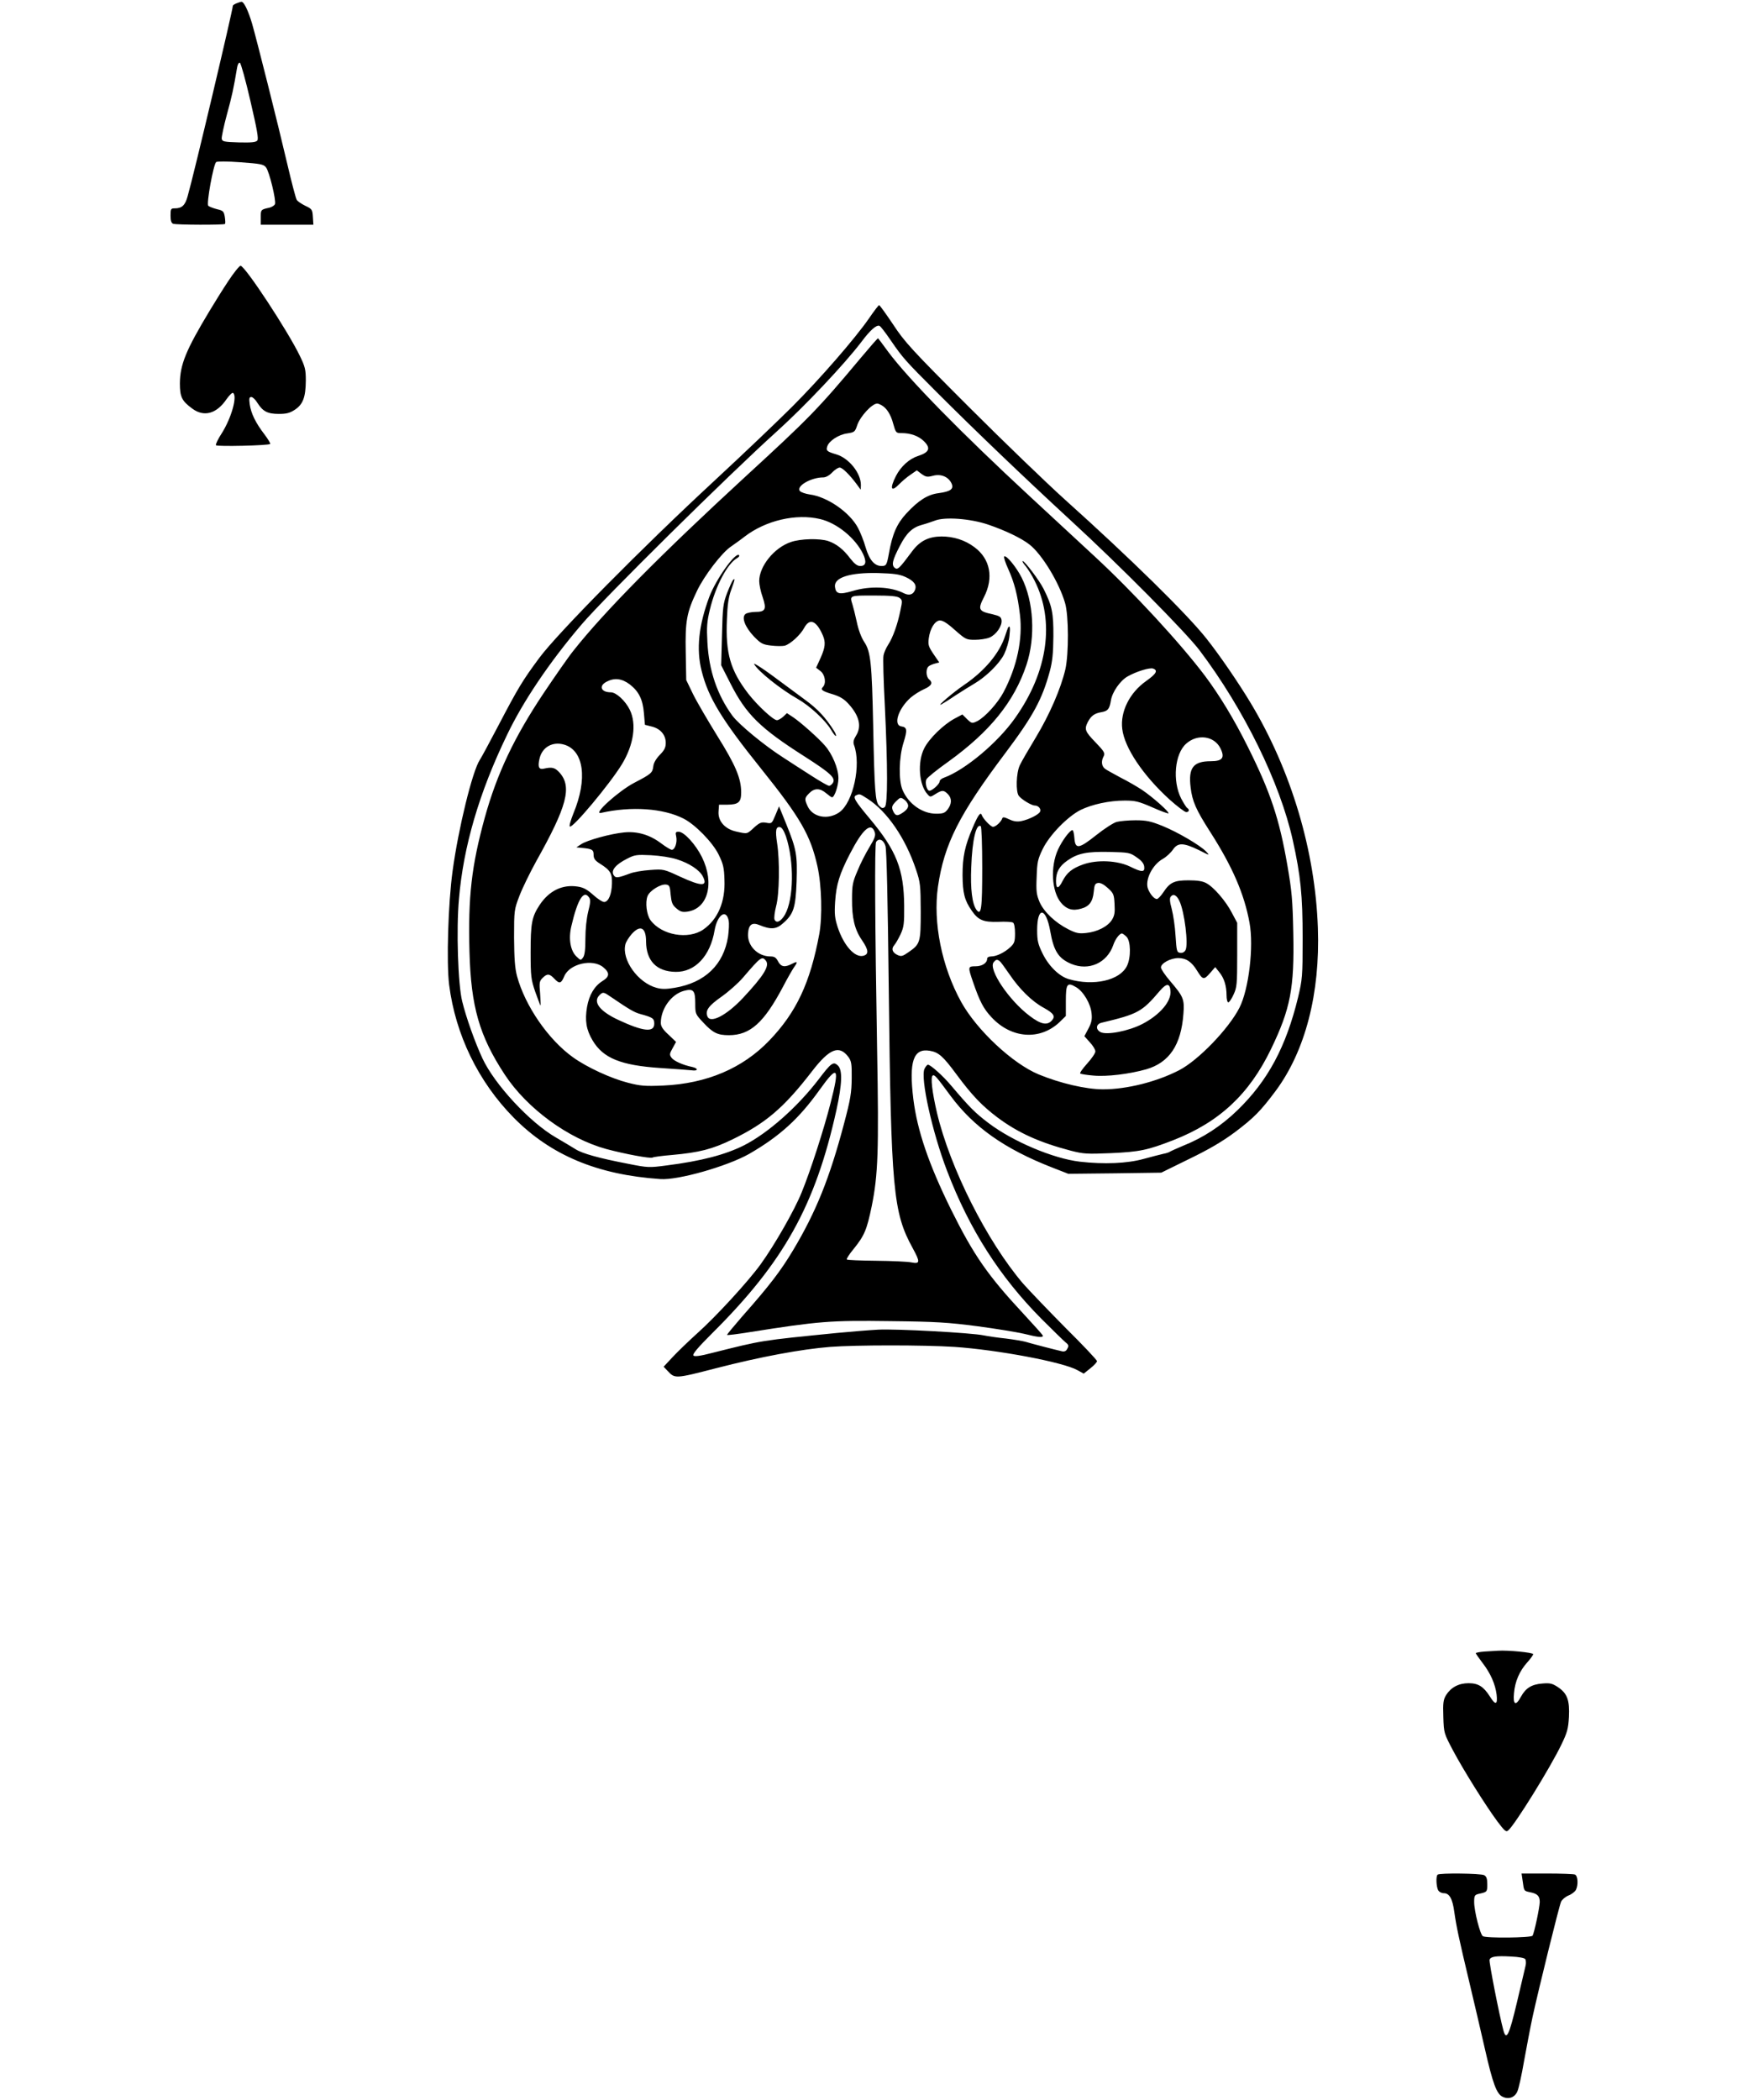
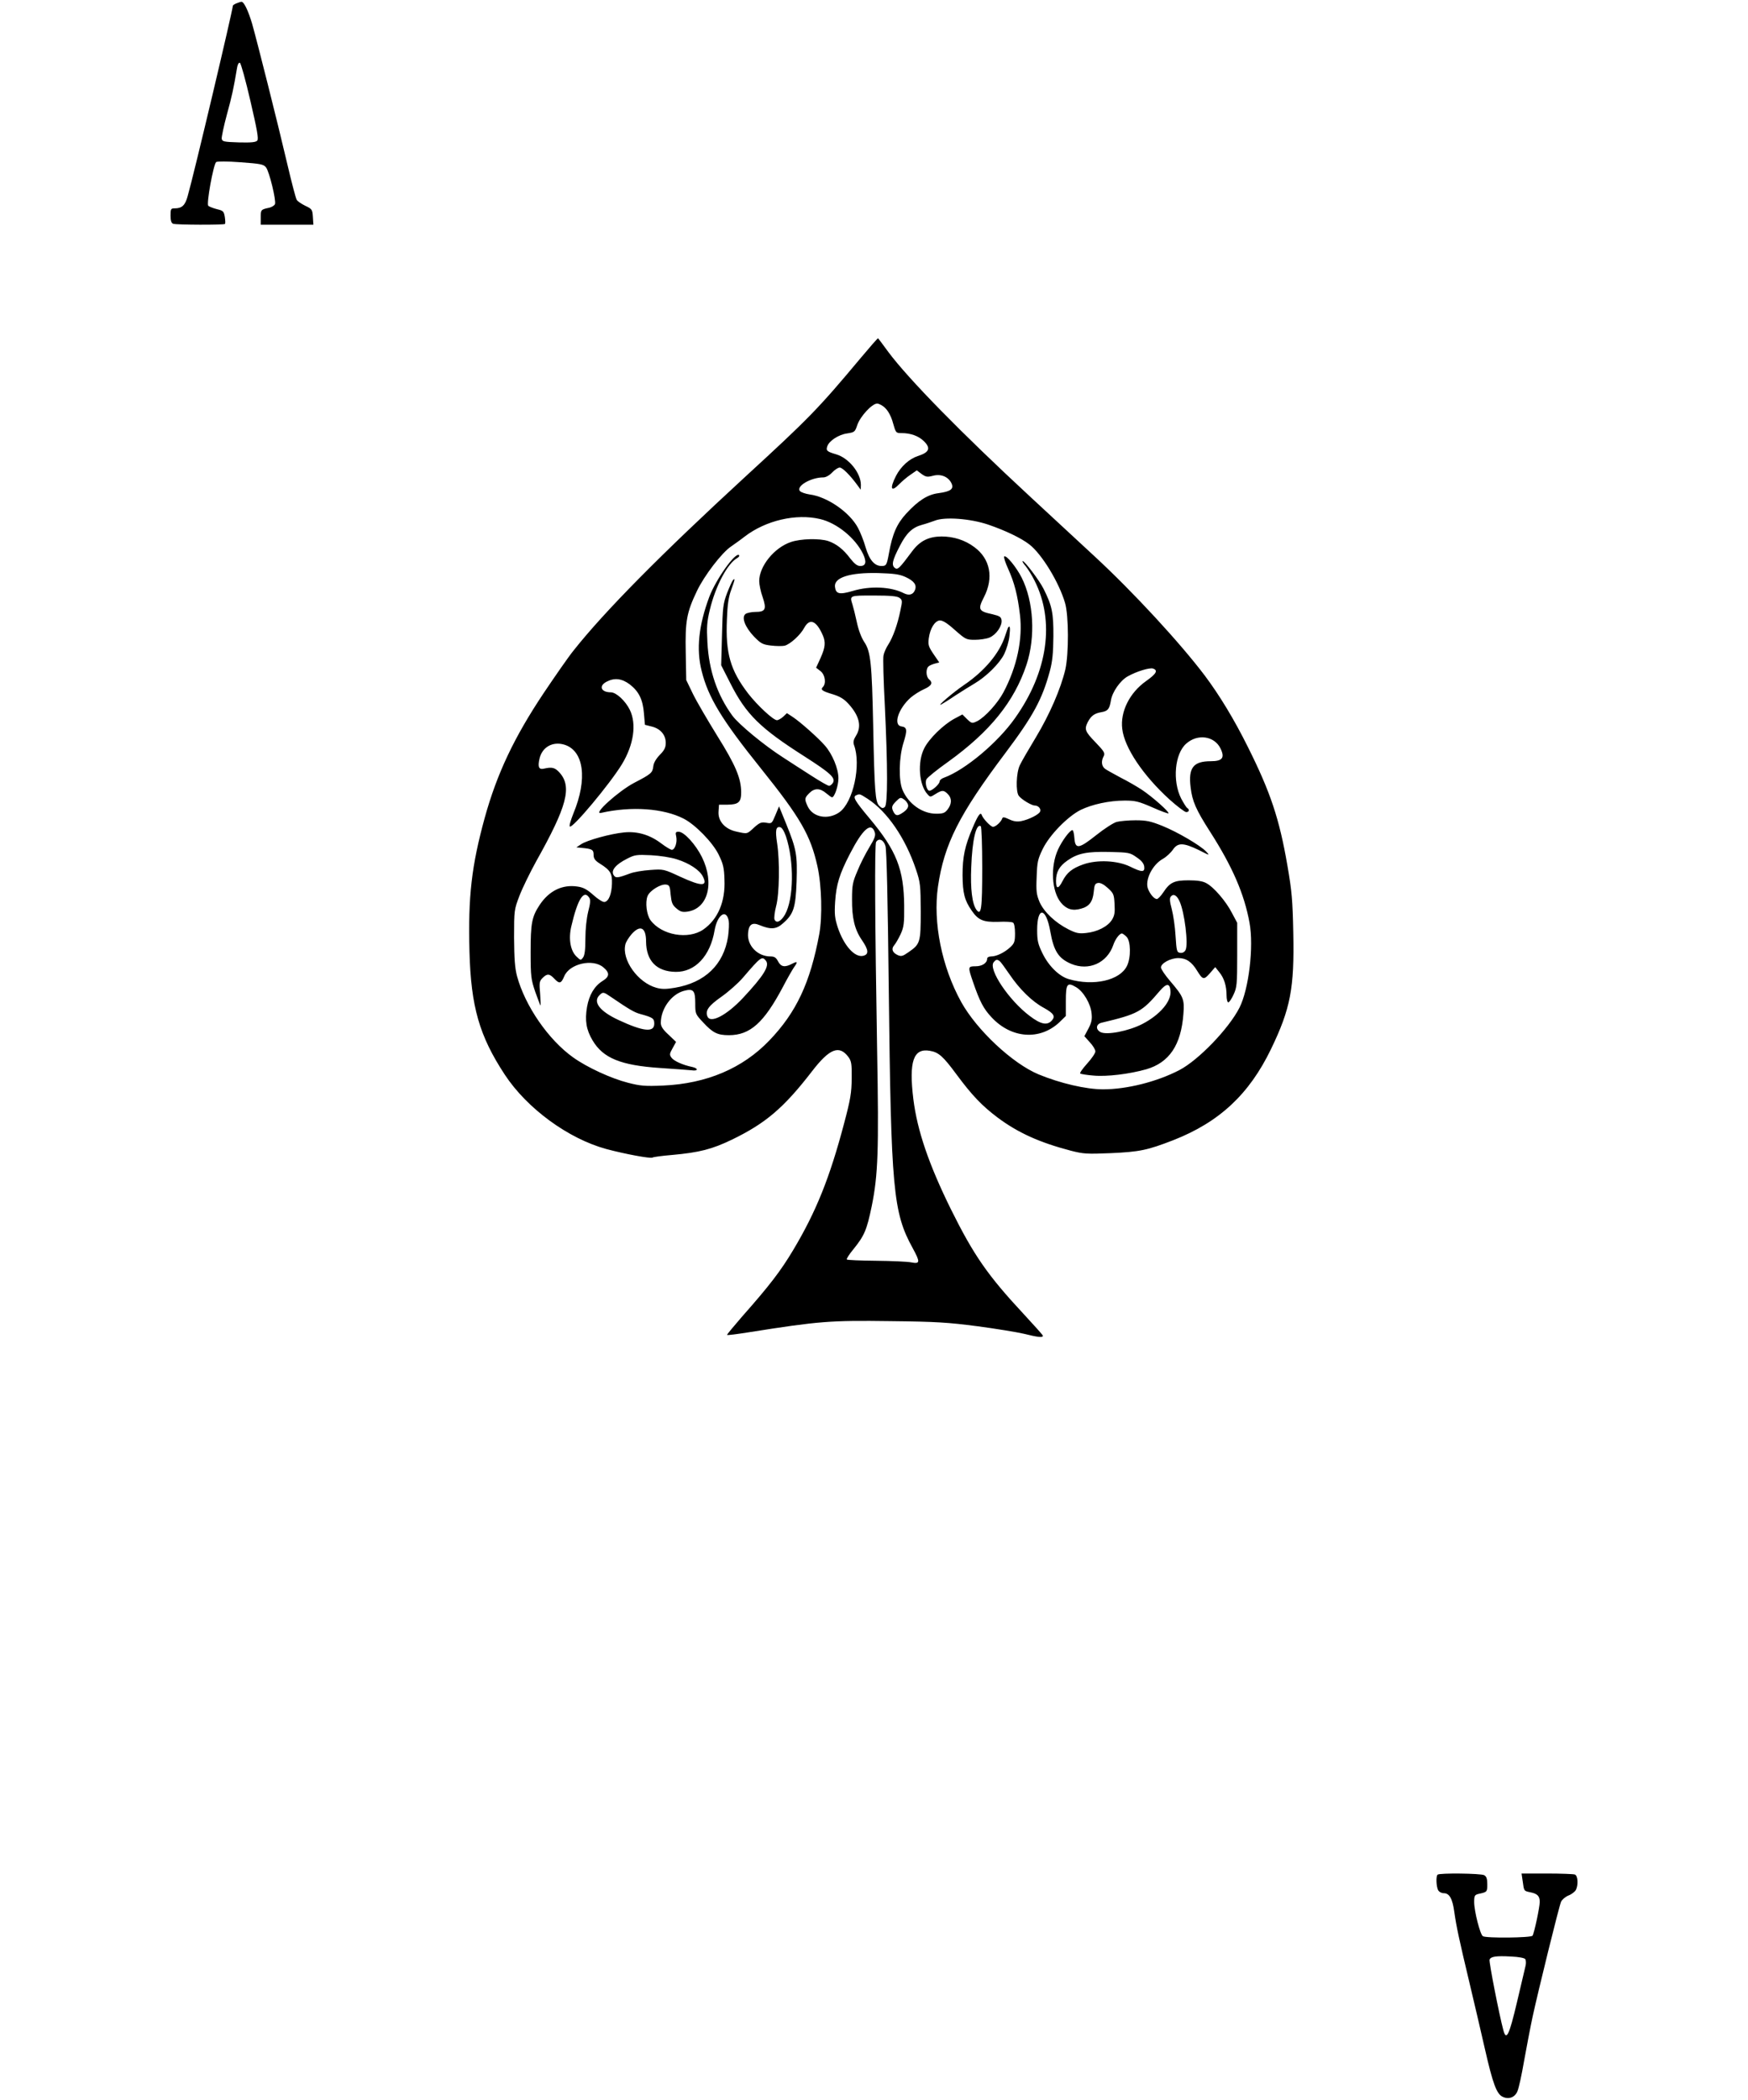
<svg xmlns="http://www.w3.org/2000/svg" version="1.0" width="1066pt" height="1280pt" viewBox="0 0 1066 1280" preserveAspectRatio="xMidYMid meet">
  <g transform="translate(0,1280) scale(0.1,-0.1)" fill="#000000" stroke="none">
    <path d="M1443 12780 c-13 -5 -23 -12 -23 -15 0 -25 -239 -1035 -276 -1162 -15 -55 -35 -73 -78 -73 -24 0 -26 -3 -26 -44 0 -31 5 -46 16 -50 19 -7 309 -8 316 -1 3 3 2 22 -1 43 -6 34 -10 38 -48 47 -23 6 -47 15 -53 21 -12 12 31 249 48 266 5 5 68 5 148 -1 122 -9 141 -12 156 -31 20 -24 63 -202 55 -224 -4 -9 -19 -18 -34 -22 -52 -11 -53 -12 -53 -59 l0 -45 161 0 160 0 -3 48 c-3 45 -5 48 -47 68 -24 12 -48 28 -52 37 -5 8 -30 102 -55 209 -61 261 -188 764 -217 865 -24 80 -50 134 -65 132 -4 0 -17 -4 -29 -9z m84 -595 c41 -177 51 -231 42 -242 -9 -10 -36 -13 -113 -11 -92 3 -101 5 -104 23 -1 11 13 78 32 148 31 113 40 155 62 285 3 19 10 32 17 29 6 -2 35 -106 64 -232z" />
-     <path d="M1393 11088 c-34 -51 -85 -133 -115 -183 -144 -239 -180 -327 -181 -442 0 -83 12 -107 76 -154 72 -53 149 -31 210 60 16 22 33 39 38 36 28 -18 -9 -151 -68 -245 -23 -35 -39 -68 -36 -74 6 -9 321 -2 331 8 2 3 -13 29 -35 58 -54 70 -82 128 -90 183 -5 37 -3 45 10 45 8 0 25 -16 37 -36 33 -52 62 -67 130 -67 47 0 67 5 99 26 49 33 65 76 66 177 0 66 -4 84 -36 150 -72 150 -335 550 -362 550 -7 0 -41 -42 -74 -92z" />
-     <path d="M5300 10860 c-86 -124 -298 -368 -469 -539 -86 -86 -300 -290 -476 -453 -438 -405 -955 -928 -1066 -1078 -103 -139 -129 -182 -252 -417 -52 -99 -102 -192 -111 -205 -45 -68 -131 -419 -166 -678 -27 -197 -38 -557 -21 -693 39 -305 178 -591 394 -810 226 -229 511 -348 894 -374 108 -8 408 78 541 153 187 108 304 214 431 392 111 155 123 139 66 -82 -41 -161 -123 -415 -176 -544 -43 -107 -164 -319 -250 -438 -75 -104 -272 -319 -391 -425 -51 -46 -117 -110 -147 -142 l-54 -58 24 -25 c45 -48 44 -49 296 16 272 70 520 116 696 130 158 12 572 12 757 0 265 -18 664 -93 751 -142 l38 -21 40 32 c23 18 41 38 41 44 0 7 -86 98 -191 202 -104 105 -221 227 -260 271 -221 259 -445 704 -525 1041 -30 129 -40 218 -26 227 11 7 23 -7 109 -124 141 -190 329 -323 618 -436 l100 -39 283 3 284 4 171 84 c122 59 203 107 277 162 116 87 159 131 250 253 180 243 271 592 257 992 -16 469 -162 960 -410 1372 -74 123 -189 291 -270 393 -118 149 -462 487 -862 846 -110 99 -374 353 -586 565 -352 352 -392 396 -463 504 -43 64 -81 117 -85 117 -3 0 -31 -36 -61 -80z m133 -136 c73 -106 86 -121 278 -313 232 -232 533 -520 814 -779 301 -276 708 -687 791 -797 270 -358 490 -806 568 -1157 48 -217 60 -335 60 -598 0 -234 -2 -250 -28 -360 -73 -300 -183 -506 -368 -686 -100 -97 -210 -169 -333 -218 -38 -16 -74 -32 -80 -36 -5 -4 -23 -10 -40 -13 -16 -4 -70 -17 -120 -31 -100 -28 -242 -34 -390 -17 -162 19 -408 123 -556 235 -82 62 -115 95 -227 227 -49 59 -127 129 -143 129 -5 0 -14 -11 -21 -25 -26 -56 47 -386 138 -623 137 -358 321 -645 576 -902 69 -69 135 -133 147 -143 18 -14 20 -21 10 -38 -7 -15 -18 -19 -32 -16 -40 9 -191 48 -223 58 -18 5 -72 14 -120 20 -49 5 -109 14 -134 19 -75 16 -538 41 -645 35 -55 -3 -167 -12 -250 -20 -472 -47 -452 -44 -763 -122 -73 -19 -106 -23 -113 -16 -8 8 25 47 113 135 438 435 630 779 759 1362 35 161 38 245 8 272 -27 25 -40 16 -118 -87 -129 -168 -308 -326 -453 -400 -113 -57 -260 -96 -473 -123 -106 -14 -114 -14 -234 10 -178 34 -281 63 -321 89 -19 12 -73 44 -119 71 -160 92 -375 324 -449 483 -46 99 -99 248 -123 346 -26 102 -37 440 -20 626 27 319 123 647 292 997 98 206 262 449 457 677 141 165 891 906 1187 1173 172 155 414 411 519 549 52 70 91 104 109 97 7 -2 38 -43 70 -90z" />
    <path d="M5249 10618 c-261 -312 -314 -366 -704 -724 -510 -469 -857 -819 -1047 -1059 -31 -38 -112 -155 -182 -259 -181 -271 -285 -491 -360 -761 -80 -292 -102 -478 -93 -815 9 -336 60 -514 215 -750 136 -207 388 -391 620 -454 116 -31 268 -59 281 -52 6 4 60 11 120 16 166 15 244 35 366 94 204 99 315 193 487 416 107 139 166 162 222 87 18 -25 21 -42 20 -130 -1 -88 -7 -127 -47 -277 -87 -329 -170 -536 -310 -770 -76 -127 -143 -215 -313 -407 -51 -59 -92 -108 -90 -110 2 -3 62 5 132 16 430 68 496 73 864 68 280 -3 353 -8 530 -31 113 -15 241 -36 284 -46 85 -21 116 -25 116 -12 0 4 -53 63 -117 132 -220 236 -305 359 -444 639 -135 274 -205 479 -229 671 -28 230 0 312 100 295 54 -9 81 -33 163 -144 94 -127 156 -192 252 -264 124 -92 254 -151 445 -201 78 -20 98 -21 245 -15 175 8 223 18 380 79 281 110 463 280 596 555 119 246 143 372 136 708 -4 201 -9 256 -36 412 -49 284 -103 446 -241 722 -84 169 -173 315 -262 434 -151 200 -437 510 -673 728 -98 91 -274 254 -390 361 -427 395 -745 720 -868 885 -32 44 -60 81 -62 83 -2 2 -49 -52 -106 -120z m151 -307 c18 -18 36 -52 46 -90 17 -60 18 -61 53 -61 54 0 101 -17 133 -47 46 -44 37 -70 -35 -93 -52 -17 -103 -63 -133 -121 -40 -79 -30 -102 21 -49 16 16 46 42 67 56 l39 27 29 -22 c27 -19 35 -20 70 -11 48 13 94 -6 113 -47 15 -34 -6 -49 -79 -59 -66 -8 -123 -44 -197 -124 -58 -63 -85 -125 -106 -243 -13 -71 -16 -77 -45 -77 -43 0 -74 36 -97 113 -11 40 -33 94 -47 120 -51 95 -187 189 -294 203 -26 4 -53 13 -60 21 -24 30 68 83 143 83 15 0 37 12 54 30 16 17 36 30 46 30 16 0 62 -45 106 -105 l22 -30 1 29 c0 73 -74 165 -152 187 -54 16 -62 22 -53 48 10 33 69 72 121 79 45 7 48 9 62 51 18 53 90 131 121 131 12 0 36 -13 51 -29z m-398 -675 c101 -24 213 -114 261 -212 23 -49 18 -74 -17 -74 -18 0 -35 13 -61 46 -41 55 -84 89 -134 106 -52 17 -167 15 -228 -6 -101 -34 -193 -147 -193 -238 0 -21 9 -65 21 -98 25 -74 17 -90 -45 -90 -23 0 -50 -6 -59 -12 -27 -20 -4 -80 51 -138 42 -43 53 -49 104 -55 32 -4 69 -4 83 -1 34 9 97 66 120 110 33 60 74 43 113 -47 18 -42 15 -73 -14 -138 l-27 -59 27 -21 c28 -22 36 -75 14 -97 -16 -16 -4 -25 64 -45 41 -13 66 -28 93 -58 66 -73 81 -137 45 -194 -15 -24 -18 -39 -12 -56 45 -121 -5 -350 -89 -410 -68 -48 -161 -32 -193 35 -21 45 -20 52 9 81 31 32 66 32 103 0 17 -14 32 -25 36 -25 15 0 39 70 39 116 0 59 -37 148 -83 200 -41 47 -147 141 -193 172 l-38 25 -22 -21 c-13 -12 -31 -22 -39 -22 -22 0 -119 90 -175 162 -109 142 -139 246 -130 452 3 89 10 137 26 180 24 66 25 74 11 60 -5 -5 -21 -41 -36 -79 -24 -64 -27 -85 -31 -255 l-5 -185 56 -110 c96 -190 182 -274 454 -447 156 -100 188 -129 172 -159 -6 -10 -17 -19 -24 -19 -7 0 -56 28 -110 63 -53 34 -131 84 -172 111 -114 73 -268 200 -308 254 -92 126 -143 275 -152 447 -5 92 -3 125 15 199 35 145 107 280 166 314 11 6 16 14 12 18 -21 21 -139 -144 -181 -253 -65 -174 -81 -320 -47 -453 40 -161 121 -295 362 -595 241 -300 302 -407 344 -595 26 -117 31 -307 11 -415 -55 -295 -139 -475 -304 -647 -163 -170 -382 -263 -647 -275 -113 -5 -141 -2 -215 17 -103 26 -250 94 -334 154 -152 108 -294 315 -343 496 -13 49 -17 106 -18 235 0 168 1 171 33 255 18 47 64 141 102 210 188 335 220 454 142 541 -27 30 -46 35 -93 24 -32 -8 -41 8 -29 60 16 71 80 107 151 86 120 -36 143 -210 56 -419 -16 -40 -27 -76 -22 -80 15 -15 245 260 318 380 72 119 90 244 48 331 -27 55 -83 107 -116 107 -60 0 -76 39 -25 65 48 25 93 19 141 -17 55 -43 79 -91 86 -176 l6 -70 43 -11 c52 -13 84 -51 84 -99 0 -28 -8 -45 -36 -73 -23 -24 -38 -49 -40 -71 -5 -39 -13 -46 -117 -100 -95 -50 -255 -194 -202 -183 186 42 381 28 504 -35 71 -36 177 -145 213 -218 28 -57 34 -80 36 -154 6 -134 -40 -242 -129 -304 -92 -63 -254 -35 -322 57 -24 33 -33 109 -18 147 14 34 81 75 114 70 19 -3 23 -10 27 -62 5 -48 10 -62 35 -83 23 -20 36 -24 66 -20 126 17 168 173 90 332 -38 77 -109 155 -142 155 -19 0 -21 -4 -15 -30 7 -35 -8 -80 -27 -80 -7 0 -37 18 -66 40 -69 52 -145 74 -225 66 -83 -8 -227 -48 -262 -72 l-29 -19 30 -3 c66 -6 75 -11 75 -42 0 -23 8 -35 38 -54 64 -40 76 -60 74 -122 -2 -63 -19 -107 -45 -112 -10 -2 -39 16 -68 42 -38 34 -61 47 -97 52 -92 14 -173 -25 -231 -112 -48 -73 -55 -112 -55 -289 0 -148 3 -166 28 -240 16 -44 30 -82 32 -84 2 -2 1 30 -2 71 -6 68 -5 77 15 97 27 27 42 27 71 -4 32 -34 42 -31 61 14 32 77 174 109 238 55 41 -34 39 -57 -5 -84 -49 -31 -81 -84 -94 -158 -14 -82 -5 -139 34 -204 64 -108 172 -152 413 -168 87 -6 173 -12 191 -14 39 -6 43 11 5 20 -59 12 -114 37 -128 57 -13 18 -12 24 7 58 l21 38 -46 44 c-35 32 -47 51 -47 72 0 86 64 174 140 195 59 16 70 3 70 -77 0 -62 1 -65 47 -114 60 -65 89 -79 158 -79 130 0 214 76 330 295 26 50 56 102 66 117 26 36 24 41 -11 23 -44 -23 -67 -19 -85 15 -12 23 -22 30 -46 30 -79 0 -143 66 -137 141 4 54 25 69 70 50 68 -28 102 -26 142 10 66 57 78 95 84 255 5 163 0 195 -63 351 l-44 108 -22 -53 c-22 -53 -23 -53 -56 -47 -30 5 -40 1 -74 -29 -44 -41 -40 -40 -108 -25 -70 15 -113 64 -109 122 l3 42 51 0 c68 1 84 15 84 75 0 86 -34 166 -146 345 -58 94 -125 208 -148 255 l-41 85 -3 167 c-4 193 6 245 68 375 44 93 153 236 210 273 20 14 57 40 81 59 129 99 314 142 461 107z m1025 -34 c105 -36 201 -82 251 -121 76 -59 181 -232 217 -356 23 -77 23 -311 2 -405 -28 -119 -97 -277 -179 -413 -44 -73 -89 -150 -99 -172 -22 -47 -25 -161 -6 -186 16 -22 78 -59 97 -59 22 0 40 -20 33 -37 -7 -18 -69 -49 -115 -58 -25 -5 -47 -2 -74 11 -30 14 -39 15 -42 5 -7 -21 -40 -51 -56 -51 -14 0 -60 48 -69 72 -7 21 -23 -1 -56 -79 -47 -110 -61 -176 -61 -288 1 -109 12 -153 56 -216 40 -58 71 -71 163 -68 42 2 82 0 89 -5 7 -4 12 -30 12 -65 0 -50 -4 -61 -27 -83 -36 -34 -86 -58 -118 -58 -15 0 -25 -6 -25 -14 0 -26 -30 -46 -71 -46 -47 0 -47 -3 -15 -96 41 -119 64 -163 113 -215 121 -130 295 -142 414 -30 l39 38 0 92 c0 104 8 116 62 84 45 -26 90 -102 95 -161 4 -37 -1 -57 -20 -93 l-24 -45 33 -37 c19 -20 34 -45 34 -56 0 -11 -23 -44 -50 -74 -28 -31 -47 -58 -42 -61 5 -3 41 -9 79 -12 82 -8 220 9 323 38 141 41 213 148 227 338 7 90 0 105 -81 200 -31 36 -56 73 -56 83 0 25 58 57 106 57 48 0 82 -23 115 -78 34 -55 41 -56 77 -15 l33 38 24 -30 c30 -36 45 -84 45 -142 0 -24 5 -43 11 -43 5 0 20 21 32 48 20 43 22 62 22 242 l0 195 -32 60 c-36 71 -112 159 -157 182 -21 12 -55 17 -108 17 -88 0 -114 -13 -154 -74 -15 -22 -32 -40 -39 -40 -16 0 -41 29 -54 62 -20 53 26 147 91 183 21 12 48 37 61 56 30 44 64 43 159 -3 66 -34 68 -34 43 -8 -37 38 -173 118 -267 156 -70 28 -96 34 -163 34 -44 0 -96 -5 -115 -10 -19 -5 -75 -41 -124 -80 -108 -86 -129 -88 -134 -17 -2 26 -7 47 -12 47 -15 0 -63 -64 -88 -119 -47 -103 -39 -254 18 -323 33 -40 71 -52 122 -37 50 13 72 42 78 102 4 44 8 52 27 55 14 2 35 -9 59 -31 35 -32 38 -39 41 -98 3 -51 0 -70 -16 -96 -26 -41 -89 -73 -157 -80 -45 -5 -62 -1 -108 22 -81 41 -149 106 -176 166 -19 46 -22 66 -18 154 3 91 7 108 37 170 42 86 152 198 231 238 70 34 174 57 269 57 65 0 85 -5 168 -41 51 -23 96 -39 99 -37 7 8 -97 100 -161 143 -32 21 -89 54 -129 74 -39 21 -81 44 -93 52 -25 15 -30 48 -12 80 9 18 3 29 -50 84 -65 67 -69 80 -47 124 20 38 41 53 83 60 40 7 49 19 58 72 8 51 57 121 102 146 55 31 133 54 154 48 33 -11 21 -32 -41 -76 -101 -71 -159 -187 -146 -292 13 -114 127 -284 289 -431 47 -42 92 -76 101 -76 18 0 22 15 6 25 -6 4 -22 30 -37 58 -54 107 -39 273 31 334 69 62 172 47 209 -29 28 -57 12 -78 -59 -78 -107 0 -138 -40 -123 -160 10 -84 32 -135 120 -272 135 -211 207 -377 239 -552 27 -146 -4 -405 -61 -518 -65 -128 -250 -320 -367 -381 -137 -71 -320 -117 -465 -117 -105 0 -262 37 -393 91 -159 66 -377 270 -472 441 -119 215 -173 485 -142 703 38 260 128 439 412 816 169 225 224 327 270 497 16 59 21 109 22 212 1 143 -8 188 -60 291 -25 50 -114 168 -127 169 -5 0 3 -14 18 -31 14 -18 39 -57 54 -88 125 -247 82 -555 -118 -837 -105 -150 -305 -317 -433 -364 -16 -5 -28 -16 -28 -24 0 -15 -45 -56 -62 -56 -16 0 -29 50 -18 70 6 11 65 59 133 107 255 184 402 366 477 591 56 170 44 386 -30 532 -32 63 -94 139 -106 128 -4 -4 7 -38 24 -75 38 -84 58 -161 72 -280 18 -148 -18 -318 -101 -474 -36 -67 -111 -149 -158 -174 -33 -16 -34 -16 -63 11 l-29 29 -47 -25 c-68 -36 -157 -123 -186 -182 -42 -83 -32 -222 20 -279 17 -19 17 -19 49 1 40 25 50 25 75 0 26 -26 25 -60 -1 -94 -17 -22 -28 -26 -70 -26 -84 0 -169 60 -205 145 -25 59 -22 200 6 288 24 77 22 94 -12 99 -53 7 -20 109 56 176 20 17 56 40 81 51 47 21 56 39 30 61 -18 15 -20 64 -2 78 6 6 24 13 38 17 l27 7 -35 51 c-31 46 -34 57 -29 96 8 60 36 105 66 109 18 1 44 -14 93 -58 66 -58 70 -60 123 -60 30 0 70 6 89 14 40 17 77 70 73 105 -3 21 -11 26 -56 37 -85 18 -90 29 -51 105 60 117 38 233 -59 304 -57 43 -127 65 -201 65 -78 -1 -131 -27 -178 -90 -79 -106 -89 -116 -107 -101 -20 17 -14 46 32 134 40 78 76 112 135 128 23 6 58 18 77 25 61 25 218 13 327 -24z m-505 -319 c52 -24 70 -48 58 -79 -11 -29 -36 -36 -68 -20 -78 40 -205 46 -311 14 -82 -24 -104 -19 -109 25 -7 57 92 88 263 84 96 -3 129 -7 167 -24z m-37 -127 c18 -13 19 -18 6 -77 -17 -85 -46 -165 -74 -208 -13 -20 -26 -49 -29 -66 -4 -16 0 -153 8 -305 18 -377 18 -604 0 -619 -12 -10 -19 -8 -34 7 -24 24 -29 85 -37 487 -8 382 -15 453 -54 511 -19 29 -36 75 -46 123 -9 42 -21 89 -26 105 -18 57 -20 56 129 56 103 0 143 -4 157 -14z m-194 -1225 c120 -78 231 -240 295 -431 27 -80 28 -95 29 -255 0 -191 -3 -200 -76 -250 -34 -24 -43 -26 -64 -17 -33 15 -41 38 -22 60 9 10 26 40 39 67 20 44 23 65 22 175 -2 221 -47 335 -209 529 -94 112 -107 135 -82 144 20 9 21 8 68 -22z m247 -39 c2 -13 -7 -27 -26 -41 -37 -26 -48 -26 -62 -2 -15 29 -13 39 15 67 24 24 28 25 48 11 12 -8 23 -23 25 -35z m452 -380 c0 -253 -6 -296 -35 -258 -26 35 -38 126 -32 261 6 165 30 267 58 249 5 -3 9 -116 9 -252z m-1197 190 c51 -154 48 -381 -6 -477 -25 -43 -53 -56 -64 -29 -3 9 1 45 10 80 20 73 23 277 6 385 -12 78 -7 102 18 97 12 -2 24 -23 36 -56z m541 27 c7 -21 2 -37 -32 -93 -23 -38 -56 -102 -73 -145 -29 -67 -33 -87 -33 -171 -1 -116 16 -186 60 -250 41 -60 44 -87 9 -96 -52 -13 -119 62 -156 173 -18 56 -21 80 -16 157 7 104 26 168 91 293 77 149 128 194 150 132z m66 -86 c7 -25 14 -327 20 -868 14 -1226 26 -1365 146 -1583 47 -86 45 -97 -8 -87 -24 5 -121 9 -215 10 -95 1 -176 4 -179 8 -3 3 15 32 41 63 67 83 81 117 111 261 39 192 44 339 33 953 -13 765 -16 1253 -6 1268 17 26 46 13 57 -25z m1532 -69 c30 -20 44 -38 46 -57 4 -35 -14 -35 -87 1 -77 37 -200 43 -285 13 -68 -24 -100 -50 -127 -103 -25 -49 -39 -48 -39 2 0 55 20 90 70 125 63 44 119 55 257 52 118 -3 124 -4 165 -33z m-2804 -12 c76 -24 138 -65 158 -104 32 -62 -5 -63 -138 -2 -99 46 -102 47 -182 41 -45 -3 -101 -12 -126 -22 -75 -28 -87 -29 -99 -7 -15 28 15 63 82 97 48 25 59 26 147 22 55 -3 121 -13 158 -25z m-534 -235 c8 -12 6 -35 -7 -84 -10 -42 -17 -105 -17 -164 0 -66 -4 -101 -14 -115 -14 -19 -15 -19 -40 5 -37 35 -50 107 -32 184 39 168 77 227 110 174z m3599 -20 c31 -66 55 -264 37 -298 -7 -13 -19 -19 -33 -17 -20 3 -22 10 -28 103 -3 55 -14 129 -23 163 -13 48 -14 67 -6 77 16 19 36 9 53 -28z m-788 -184 c21 -120 50 -165 127 -198 108 -45 219 5 257 114 12 36 38 71 53 71 4 0 17 -9 28 -20 26 -26 28 -126 3 -177 -42 -89 -204 -126 -356 -81 -58 17 -122 80 -159 156 -28 57 -33 78 -33 143 0 145 54 140 80 -8z m-1961 65 c3 -17 1 -60 -4 -97 -27 -172 -141 -281 -325 -312 -53 -9 -80 -9 -112 0 -113 31 -213 171 -189 265 3 14 20 41 37 61 53 60 89 43 89 -44 1 -118 64 -183 180 -185 119 -2 212 97 238 254 17 95 71 132 86 58z m226 -243 c26 -31 -11 -91 -140 -229 -100 -106 -199 -157 -216 -111 -14 35 7 64 85 119 43 30 103 83 132 117 108 126 116 132 139 104z m1426 -3 c6 -4 33 -41 61 -82 60 -89 138 -166 210 -204 59 -33 71 -51 47 -77 -28 -31 -67 -23 -134 28 -127 95 -255 286 -220 328 14 17 20 18 36 7z m1042 -181 c7 -64 -64 -147 -172 -203 -84 -43 -217 -69 -255 -49 -31 17 -27 49 7 57 222 53 246 66 354 193 42 49 62 49 66 2z m-3412 -38 c110 -75 142 -94 179 -104 77 -21 85 -27 85 -59 0 -55 -67 -48 -219 23 -114 53 -157 110 -115 151 21 21 25 20 70 -11z" />
-     <path d="M4599 8752 c23 -43 162 -154 265 -212 74 -42 169 -130 203 -187 14 -24 28 -42 31 -39 2 3 -3 18 -13 33 -51 80 -98 131 -175 187 -47 35 -138 102 -203 150 -65 48 -114 78 -108 68z" />
    <path d="M6147 8973 c-2 -5 -10 -26 -17 -48 -34 -106 -125 -215 -252 -301 -65 -44 -170 -134 -138 -118 8 4 47 28 85 54 39 25 91 58 117 73 72 42 154 123 182 180 14 29 29 78 32 110 6 51 3 70 -9 50z" />
-     <path d="M9053 2733 c-29 -2 -53 -7 -53 -10 0 -3 18 -29 40 -58 50 -64 79 -131 87 -195 7 -62 -7 -66 -41 -11 -39 61 -71 81 -130 81 -60 0 -107 -25 -137 -72 -17 -29 -20 -46 -17 -133 3 -100 4 -100 59 -205 64 -120 197 -333 271 -433 43 -57 53 -66 65 -55 40 32 261 389 326 526 35 72 41 96 45 166 5 102 -10 144 -67 182 -35 23 -48 26 -96 22 -65 -5 -101 -28 -130 -81 -31 -58 -49 -49 -42 22 6 72 34 136 81 188 20 22 36 45 36 50 0 10 -153 25 -214 21 -17 -1 -55 -3 -83 -5z" />
    <path d="M8767 1373 c-11 -10 -8 -72 3 -94 6 -11 21 -19 35 -19 34 0 53 -33 64 -115 13 -91 29 -165 91 -425 28 -118 71 -301 95 -407 49 -215 72 -277 109 -294 38 -18 75 -3 90 34 8 18 26 100 40 182 15 83 38 204 52 270 34 157 161 673 174 703 6 13 26 30 45 38 19 7 39 23 45 33 16 31 13 88 -6 95 -9 3 -85 6 -170 6 l-155 0 7 -47 c8 -60 7 -59 45 -67 45 -9 59 -23 59 -60 -1 -34 -33 -187 -44 -205 -8 -13 -283 -16 -303 -3 -17 11 -53 154 -53 208 0 39 3 44 28 50 51 11 52 12 52 58 0 35 -5 48 -19 56 -21 11 -273 14 -284 3z m535 -515 c4 -7 5 -24 2 -38 -3 -14 -27 -115 -53 -225 -48 -203 -65 -237 -83 -170 -24 88 -89 418 -84 430 7 19 40 24 130 19 49 -2 83 -9 88 -16z" />
  </g>
</svg>